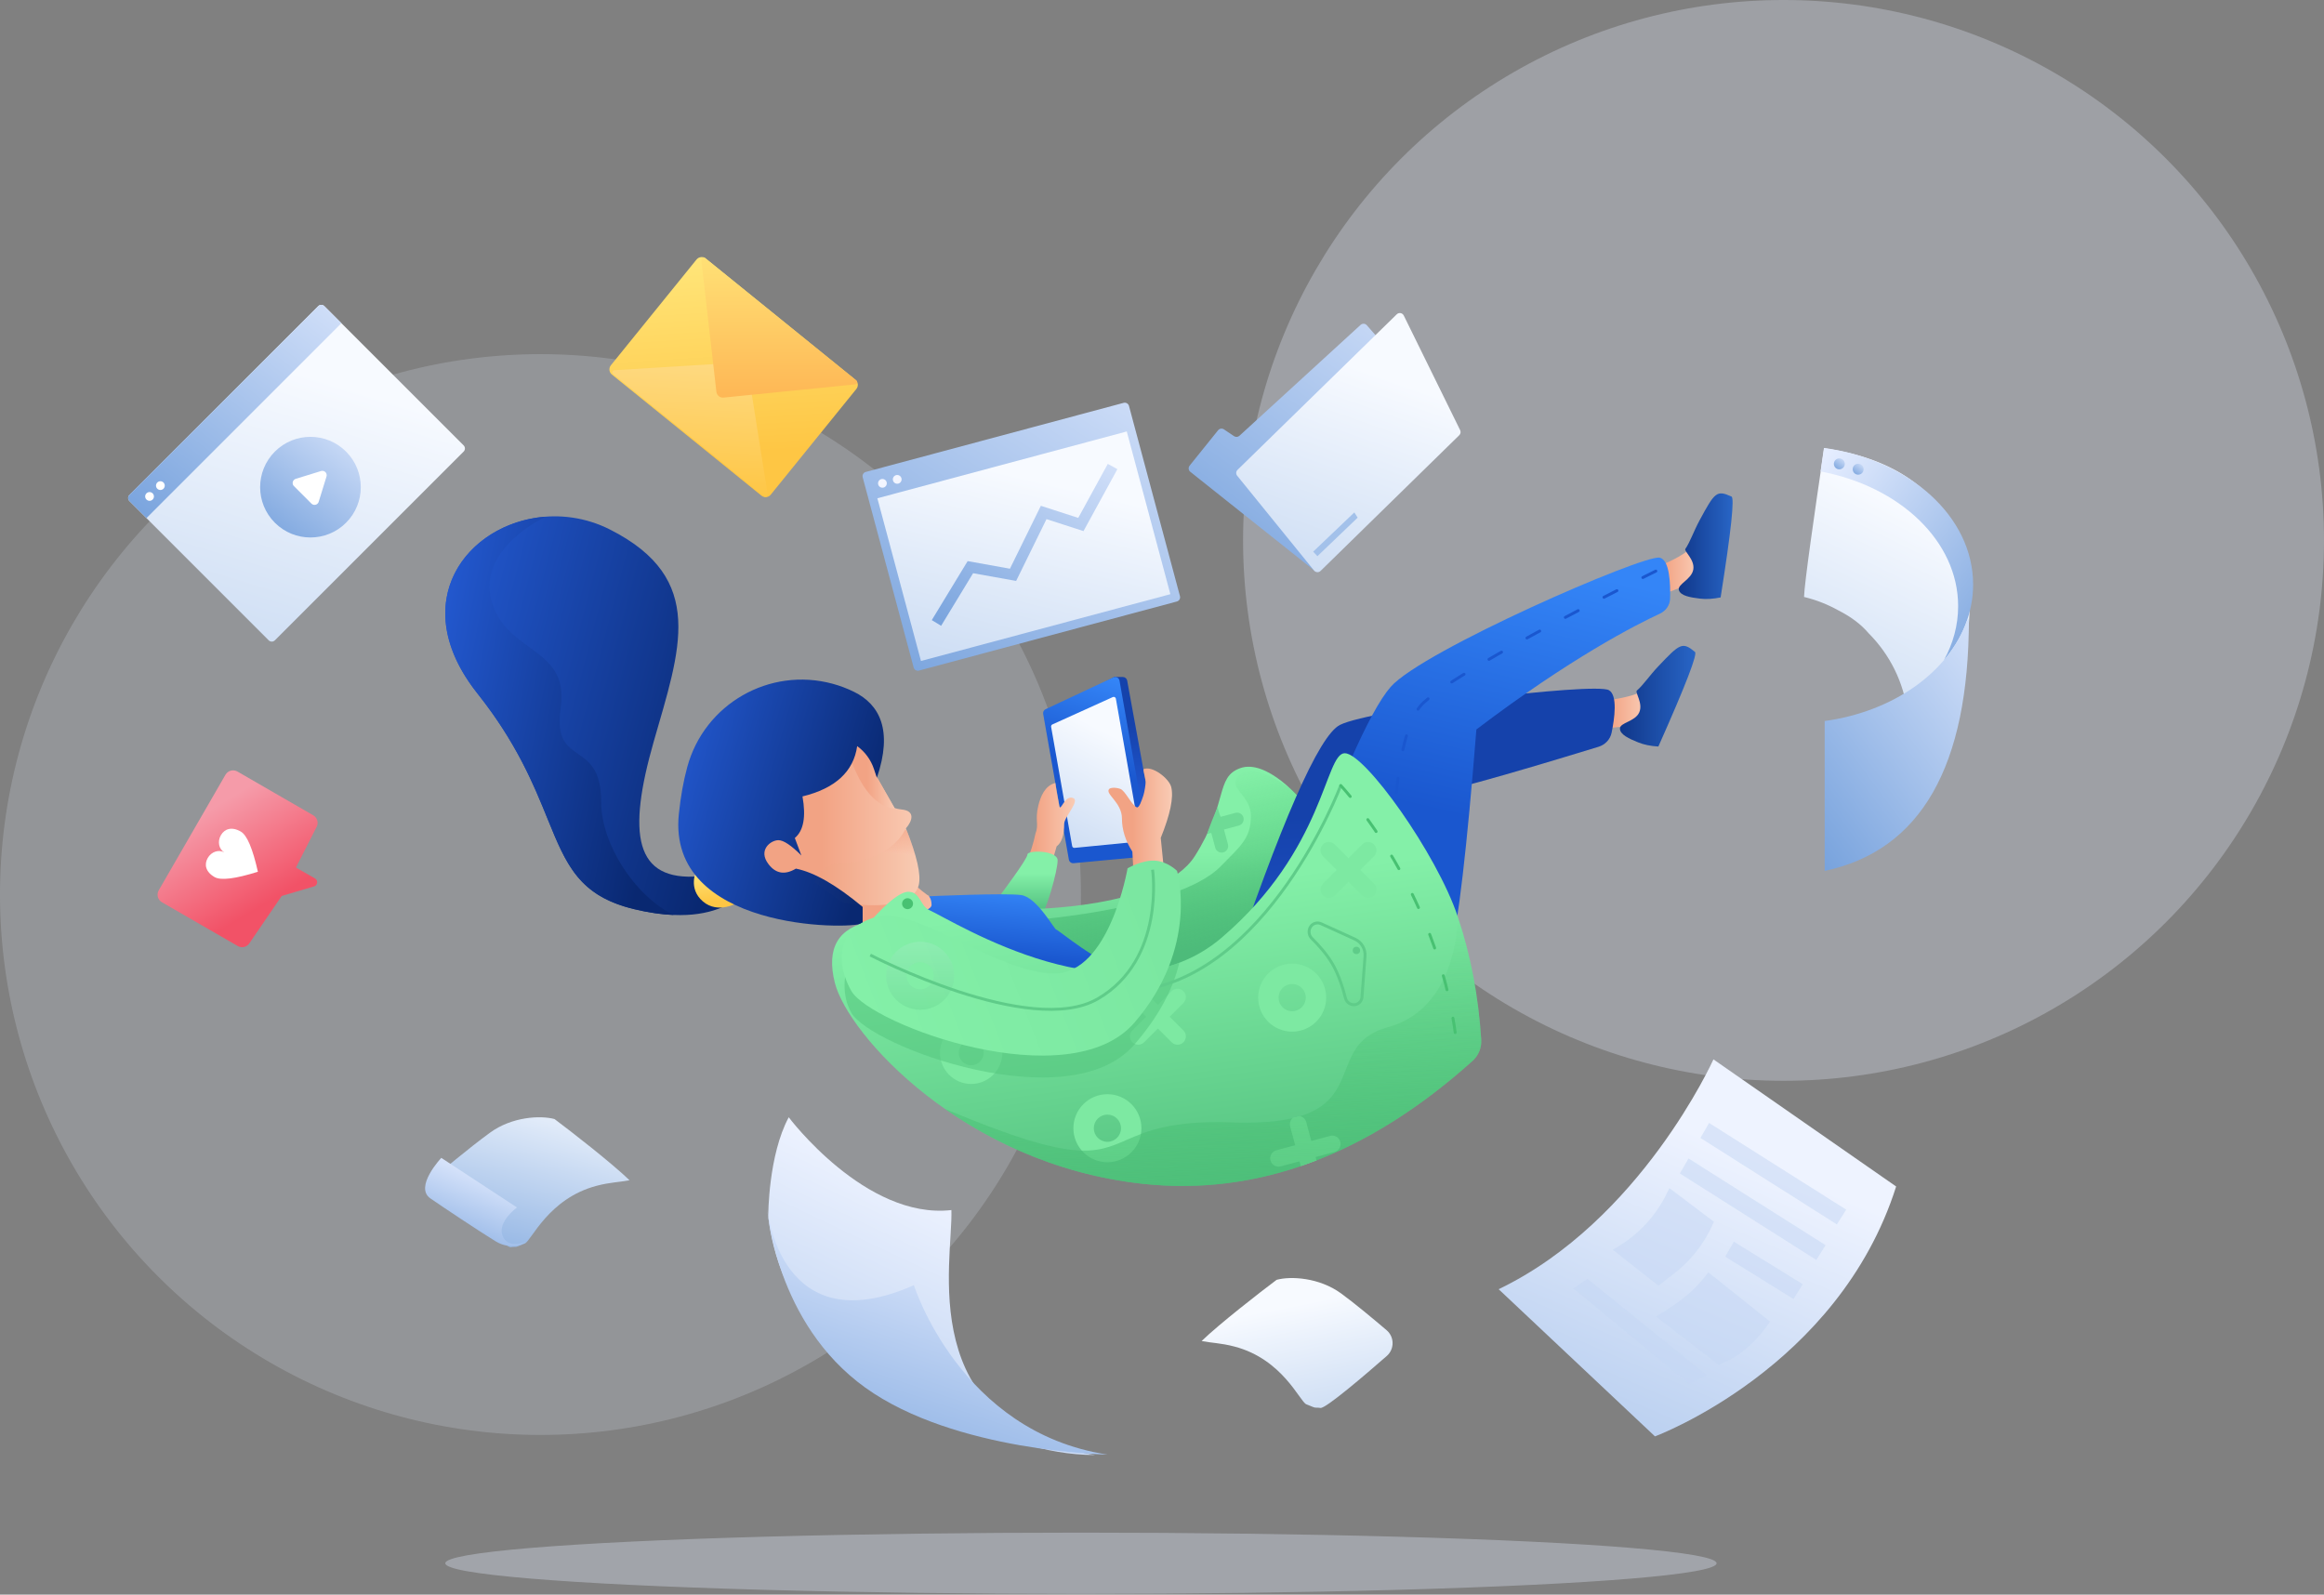
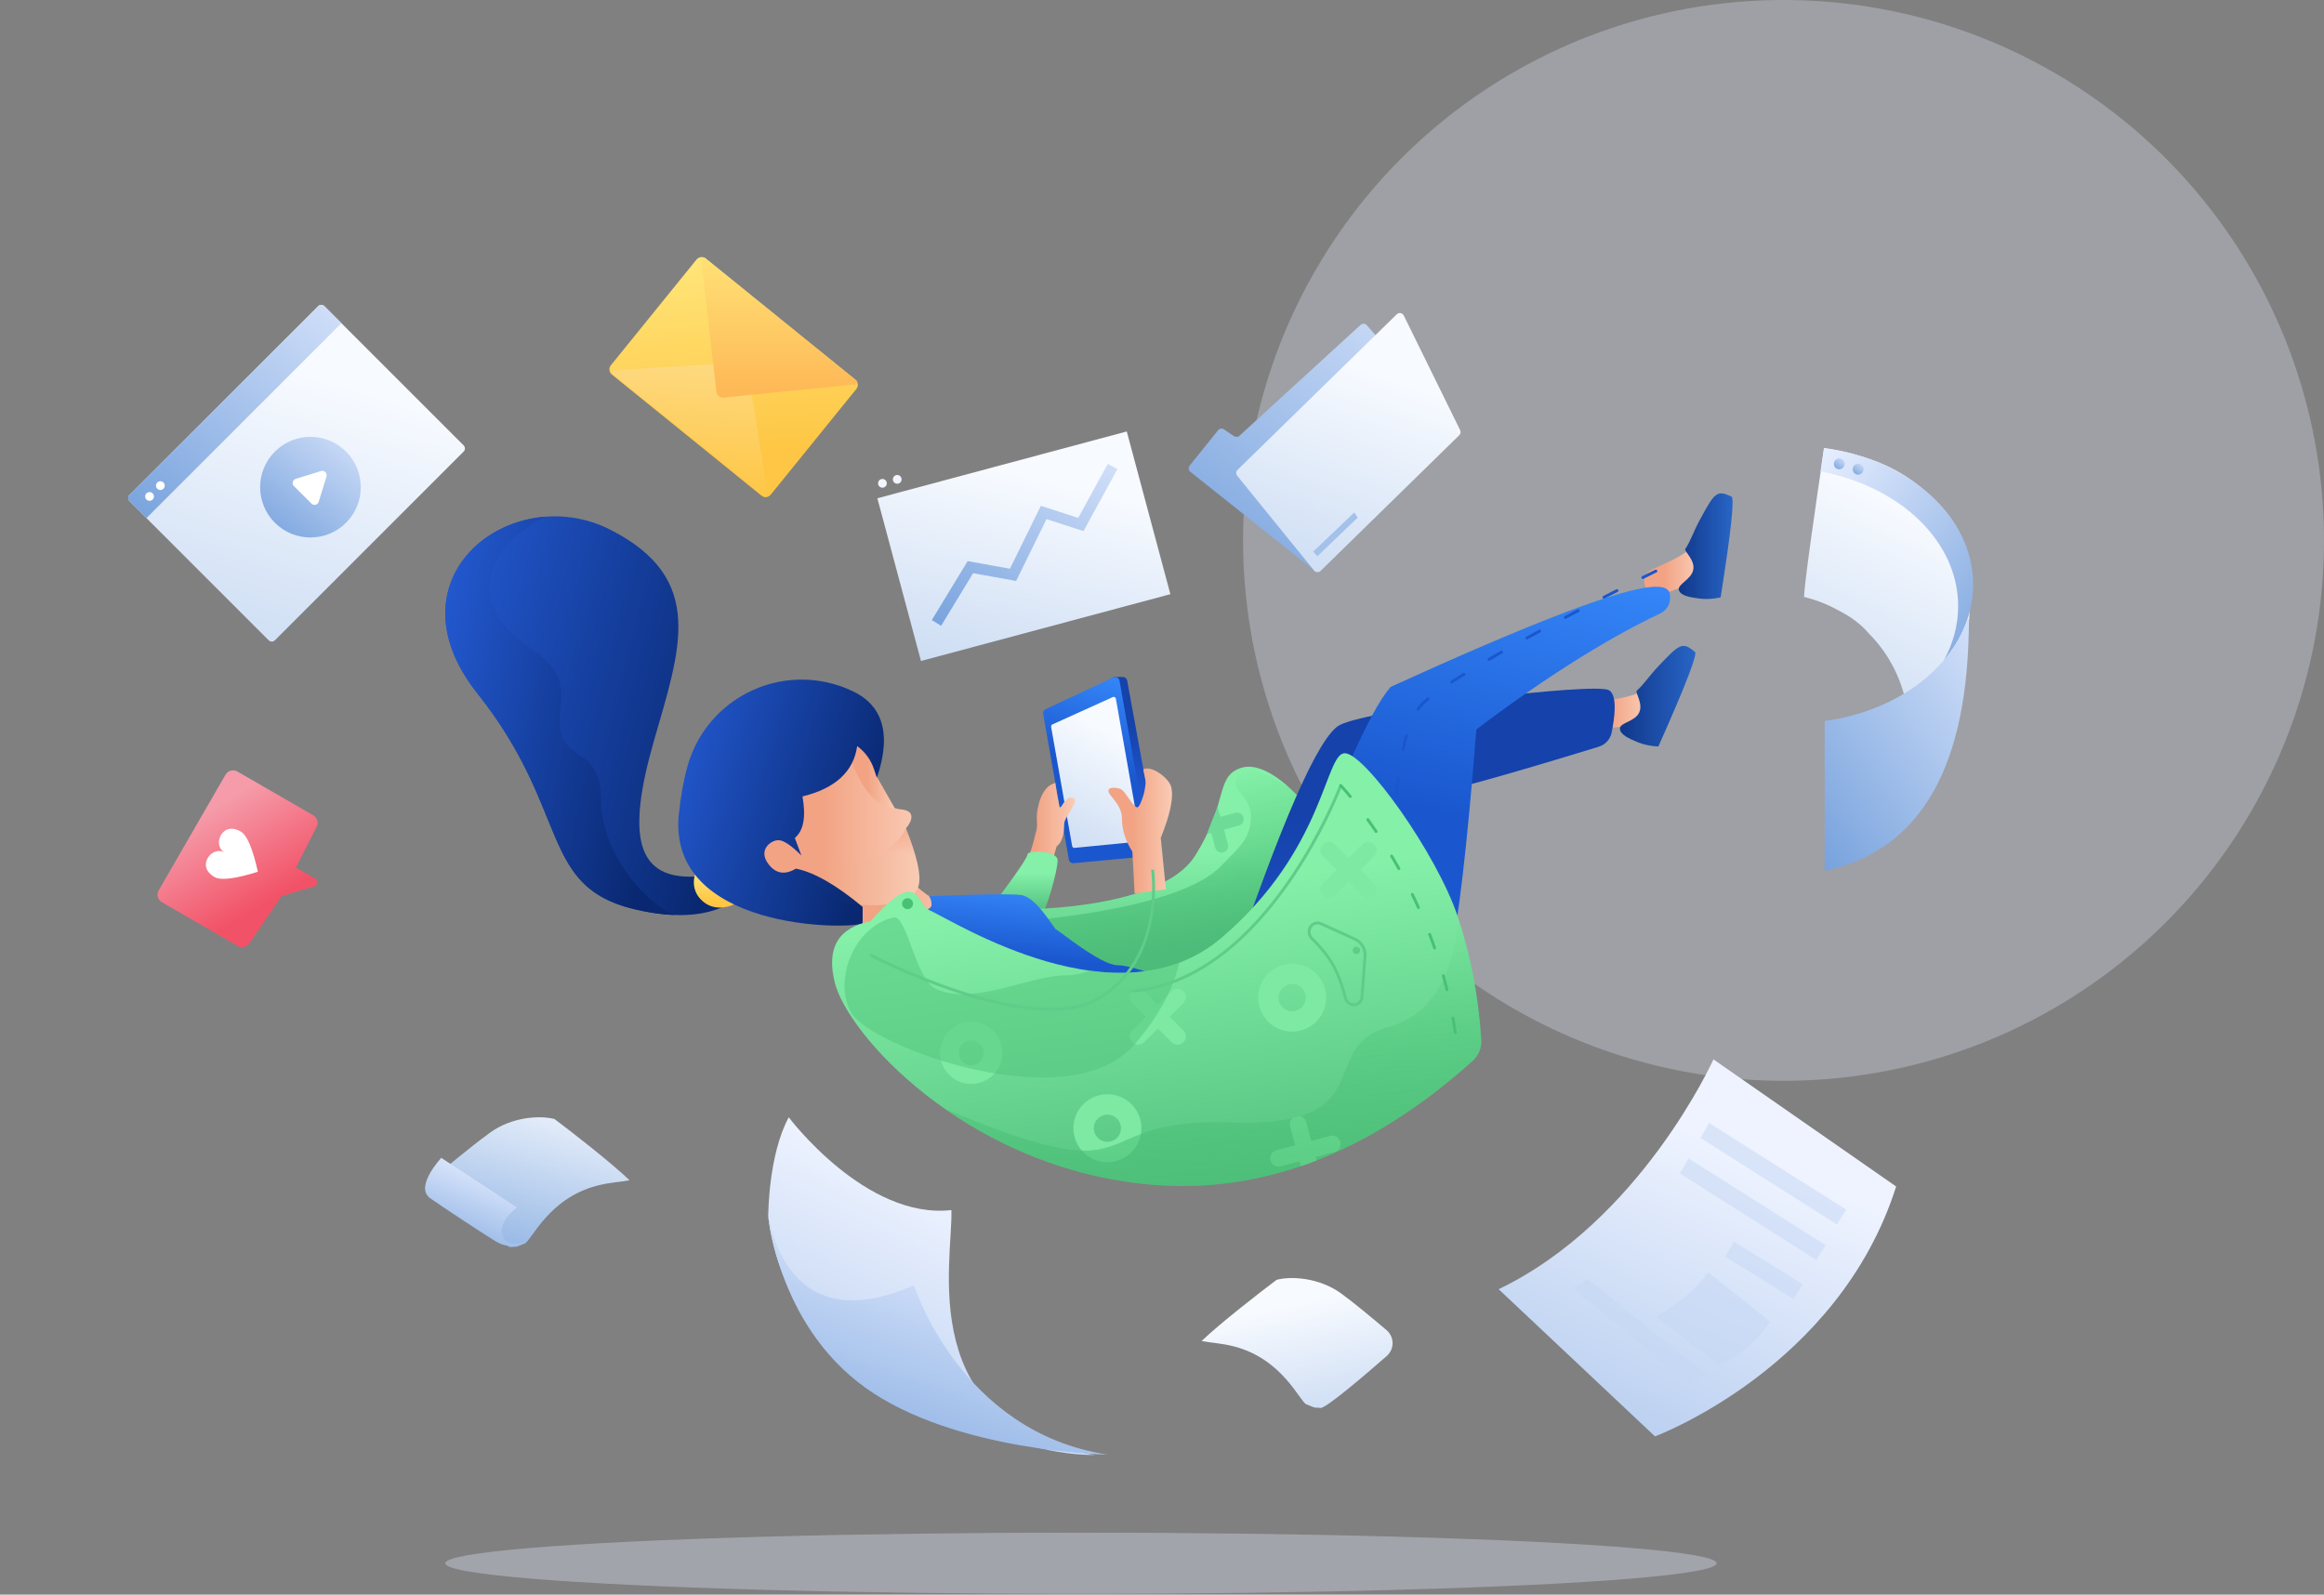
<svg xmlns="http://www.w3.org/2000/svg" width="800" height="549" viewBox="0 0 800 549" fill="none">
  <rect x="0" y="0" width="800" height="549" fill="#808080" stroke="none" />
  <circle opacity="0.3" cx="613.953" cy="186.047" r="186.047" fill="#E2EBFC" />
-   <circle opacity="0.2" cx="186.047" cy="307.971" r="186.047" fill="#E2EBFC" />
  <ellipse opacity="0.34" cx="372.094" cy="538.196" rx="218.812" ry="10.545" fill="#E2EBFC" />
  <path d="M44.557 170.381L109.536 105.403C110.124 104.814 111.078 104.814 111.666 105.403L159.601 153.338C160.19 153.926 160.19 154.88 159.601 155.468L94.623 220.447C94.034 221.035 93.081 221.035 92.492 220.447L44.557 172.512C43.969 171.923 43.969 170.969 44.557 170.381Z" fill="url(#paint0_linear_1553_17228)" />
  <path d="M119.123 179.968C112.357 186.734 101.388 186.734 94.623 179.968C87.857 173.203 87.857 162.234 94.623 155.468C101.388 148.703 112.357 148.703 119.123 155.468C125.888 162.234 125.888 173.203 119.123 179.968Z" fill="url(#paint1_linear_1553_17228)" />
  <path d="M101.805 164.851L110.509 162.167C111.304 161.921 112.147 162.367 112.392 163.162C112.482 163.452 112.482 163.761 112.392 164.05L109.708 172.754C109.463 173.549 108.62 173.995 107.825 173.75C107.59 173.677 107.377 173.549 107.203 173.375L101.184 167.356C100.595 166.767 100.595 165.814 101.184 165.225C101.357 165.052 101.57 164.923 101.805 164.851Z" fill="white" />
  <path d="M44.557 170.381L109.536 105.403C110.124 104.814 111.078 104.814 111.666 105.403L117.525 111.261L50.416 178.37L44.557 172.512C43.969 171.923 43.969 170.969 44.557 170.381Z" fill="url(#paint2_linear_1553_17228)" />
  <path d="M52.546 171.979C51.958 172.567 51.004 172.567 50.416 171.979C49.828 171.391 49.828 170.437 50.416 169.849C51.004 169.26 51.958 169.26 52.546 169.849C53.135 170.437 53.135 171.391 52.546 171.979Z" fill="white" />
  <path d="M56.274 168.251C55.686 168.839 54.732 168.839 54.144 168.251C53.555 167.662 53.555 166.709 54.144 166.12C54.732 165.532 55.686 165.532 56.274 166.12C56.862 166.709 56.862 167.662 56.274 168.251Z" fill="white" />
  <path d="M77.618 266.723C78.45 265.282 80.292 264.788 81.733 265.62L107.826 280.685C109.267 281.516 109.761 283.359 108.929 284.8L101.868 298.67L108.424 302.424C108.782 302.631 109.039 302.975 109.135 303.377C109.329 304.186 108.831 304.999 108.022 305.193L96.972 308.462L85.955 324.591C85.123 326.032 83.281 326.526 81.84 325.694L55.747 310.63C54.306 309.798 53.812 307.955 54.644 306.514L77.618 266.723Z" fill="url(#paint3_linear_1553_17228)" />
  <path d="M77.233 293.463C75.321 292.359 74.782 289.712 76.03 287.55C77.278 285.388 79.722 284.463 82.906 286.301C85.029 287.527 86.985 292.135 88.774 300.126C80.96 302.572 75.991 303.183 73.868 301.957C70.683 300.118 70.263 297.539 71.511 295.378C72.759 293.216 75.321 292.359 77.233 293.463Z" fill="white" />
  <path d="M150.938 404.09C150.938 404.09 161.193 395.392 168.715 389.927C176.238 384.462 186.004 383.935 190.885 385.262C196.386 389.37 210.769 400.56 216.7 406.333C213.202 407.011 210.097 407.011 205.459 408.218C188.789 412.557 182.901 427.184 180.675 428.108C176.522 429.831 178.279 429.038 175.772 429.368C173.264 429.697 150.938 404.09 150.938 404.09Z" fill="url(#paint4_linear_1553_17228)" />
  <path d="M151.911 398.629C151.911 398.629 142.468 408.633 148.151 412.581C152.228 415.414 164.814 423.794 170.614 427.355C176.236 430.808 180.99 427.594 180.99 427.594C180.99 427.594 174.788 430.18 172.981 425.404C171.175 420.629 177.96 415.695 177.96 415.695L151.911 398.629Z" fill="url(#paint5_linear_1553_17228)" />
  <path d="M477.358 466.849C480.072 464.476 480.046 460.275 477.3 457.939C472.749 454.067 466.146 448.561 461.626 445.278C454.103 439.813 444.337 439.286 439.456 440.613C433.955 444.721 419.572 455.911 413.641 461.684C417.139 462.362 420.245 462.362 424.882 463.569C441.552 467.908 447.44 482.534 449.666 483.458C453.819 485.182 452.062 484.389 454.569 484.719C456.361 484.954 469.817 473.443 477.358 466.849Z" fill="url(#paint6_linear_1553_17228)" />
  <path d="M652.719 408.477L589.824 364.717C589.824 364.717 564.803 420.356 515.883 443.842L569.7 494.509C569.7 494.509 632.86 471.083 652.719 408.477Z" fill="url(#paint7_linear_1553_17228)" />
  <g opacity="0.517">
    <path d="M546.466 440.276L541.561 443.578L581.564 476.63L587.551 473.428L546.466 440.276Z" fill="#C5D7F3" style="mix-blend-mode:multiply" />
  </g>
  <g opacity="0.517">
    <path d="M588.325 386.602L635.519 416.448L632.319 421.539L585.339 391.765L588.325 386.602Z" fill="#C5D7F3" style="mix-blend-mode:multiply" />
  </g>
  <g opacity="0.517">
    <path d="M581.245 398.833L628.439 428.679L625.239 433.77L578.26 403.995L581.245 398.833Z" fill="#C5D7F3" style="mix-blend-mode:multiply" />
  </g>
  <g opacity="0.517">
    <path d="M596.852 427.477L620.57 442.124L617.371 447.215L593.866 432.64L596.852 427.477Z" fill="#C5D7F3" style="mix-blend-mode:multiply" />
  </g>
  <g opacity="0.517">
-     <path d="M574.658 409.026L589.987 420.611C589.584 421.59 589.058 422.703 588.41 423.951C585.449 429.656 581.271 434.633 576.175 438.527C574.1 440.112 572.355 441.494 570.94 442.671L555.17 430.278C555.938 429.819 556.791 429.297 557.729 428.71C564.3 424.595 569.659 418.79 573.25 411.895C573.79 410.859 574.259 409.903 574.658 409.026Z" fill="#C5D7F3" style="mix-blend-mode:multiply" />
-   </g>
+     </g>
  <g opacity="0.517">
    <path d="M588.072 438.039L609.313 454.98C606.867 458.65 604.134 461.751 601.113 464.284C598.092 466.817 594.91 468.676 591.564 469.862L570.017 453.247C574.558 450.55 578.143 448.083 580.771 445.846C583.399 443.61 585.833 441.007 588.072 438.039Z" fill="#C5D7F3" style="mix-blend-mode:multiply" />
  </g>
  <path d="M264.459 418.433C264.459 418.433 264.459 397.719 271.511 384.651C271.511 384.651 297.978 419.939 327.502 416.598C328.108 434.214 314.42 490.725 377.025 500.938C358.663 500.938 344.102 493.823 344.102 493.823C344.102 493.823 297.621 474.097 281.793 457.94C265.965 441.783 264.459 418.433 264.459 418.433Z" fill="url(#paint8_linear_1553_17228)" />
  <path d="M264.188 416.627C264.188 416.627 268.602 462.873 314.593 442.457C314.593 442.457 330.492 493.084 381.239 500.78C381.239 500.78 328.729 499.921 297.848 477.72C266.967 455.519 264.188 416.627 264.188 416.627Z" fill="url(#paint9_linear_1553_17228)" />
  <path d="M656.671 245.596C655.382 234.891 650.5 225.291 643.266 218.038C640.73 215.042 637.314 212.417 632.946 210.205C629.248 208.128 625.241 206.537 621.011 205.517C621.155 200.703 624.478 177.582 627.924 154.307C691.043 163.219 678.532 222.608 673.797 231.675C671.673 235.741 665.965 240.382 656.671 245.596Z" fill="url(#paint10_linear_1553_17228)" />
  <path fill-rule="evenodd" clip-rule="evenodd" d="M627.864 154.22C657.041 158.144 679.216 177.703 679.216 201.242C679.216 210.846 675.525 219.787 669.172 227.275C672.319 221.562 674.059 215.28 674.059 208.687C674.059 186.234 653.882 167.402 626.698 162.307L627.864 154.22Z" fill="url(#paint11_linear_1553_17228)" />
  <circle cx="633.164" cy="159.699" r="1.883" fill="url(#paint12_linear_1553_17228)" />
  <circle cx="639.643" cy="161.541" r="1.883" fill="url(#paint13_linear_1553_17228)" />
  <path d="M628.118 248.229C651.767 244.97 670.774 231.433 677.025 213.851C677.495 213.304 677.748 213.007 677.759 213.016C677.759 263.864 661.212 292.804 628.118 299.835V248.229H628.118Z" fill="url(#paint14_linear_1553_17228)" />
  <path d="M242.949 89.01L294.461 130.723C295.431 131.509 295.581 132.932 294.795 133.902L265.308 170.315C264.523 171.285 263.1 171.434 262.13 170.649L210.618 128.935C209.648 128.15 209.499 126.727 210.284 125.757L239.771 89.344C240.556 88.374 241.979 88.224 242.949 89.01Z" fill="url(#paint15_linear_1553_17228)" />
  <path d="M211.045 128.789C210.881 128.656 210.78 128.46 210.767 128.25C210.742 127.834 211.058 127.477 211.473 127.452L254.984 124.799C256.145 124.728 257.171 125.551 257.353 126.701L264.256 170.189C264.29 170.4 264.232 170.615 264.098 170.781C263.836 171.104 263.361 171.154 263.038 170.892L211.045 128.789Z" fill="url(#paint16_linear_1553_17228)" />
  <path d="M242.625 88.747L294.795 130.994C295.118 131.255 295.168 131.73 294.906 132.053C294.779 132.209 294.596 132.308 294.396 132.328L249.08 136.88C247.851 137.004 246.75 136.116 246.609 134.889L241.402 89.418C241.355 89.005 241.652 88.632 242.065 88.584C242.266 88.561 242.467 88.62 242.625 88.747Z" fill="url(#paint17_linear_1553_17228)" />
  <path d="M409.743 162.434C409.741 162.432 409.739 162.43 409.737 162.429C409.088 161.907 408.986 160.959 409.507 160.311L419.306 148.13C419.796 147.521 420.67 147.388 421.319 147.823L424.805 150.161C425.382 150.548 426.149 150.491 426.661 150.021L468.355 111.853C468.363 111.846 468.37 111.839 468.378 111.832C469.004 111.283 469.956 111.345 470.504 111.971L501.818 147.664C502.343 148.263 502.311 149.168 501.745 149.728L454.575 196.419C454.033 196.956 453.175 197.003 452.577 196.527L409.743 162.434Z" fill="url(#paint18_linear_1553_17228)" />
  <path d="M452.357 196.428L425.882 163.784C425.391 163.18 425.442 162.301 425.999 161.757L480.816 108.204C481.411 107.622 482.365 107.633 482.947 108.228C483.058 108.342 483.15 108.473 483.221 108.616L502.631 148.087C502.918 148.671 502.798 149.374 502.332 149.829L454.581 196.556C453.986 197.138 453.032 197.127 452.45 196.533C452.417 196.499 452.386 196.464 452.357 196.428Z" fill="url(#paint19_linear_1553_17228)" />
  <path d="M453.5 191.48L452.038 189.925L466.204 176.419L467.352 178.216L453.5 191.48Z" fill="#A3C1EA" />
  <path d="M362.876 244.126L383.555 233.074L386.533 233.074C387.26 233.074 387.884 233.595 388.015 234.31L398.721 292.989C398.871 293.807 398.328 294.592 397.51 294.741C397.44 294.754 397.37 294.762 397.299 294.765L372.503 295.751C371.752 295.781 371.095 295.254 370.961 294.515L362.104 245.723C361.987 245.08 362.299 244.434 362.876 244.126Z" fill="url(#paint20_linear_1553_17228)" />
  <path d="M359.939 244.153L383.252 233.221C384.005 232.868 384.902 233.192 385.255 233.946C385.312 234.066 385.352 234.193 385.375 234.324L395.736 293.087C395.881 293.906 395.334 294.688 394.514 294.832C394.474 294.839 394.434 294.845 394.394 294.848L369.565 297.18C368.784 297.253 368.077 296.714 367.941 295.942L359.095 245.779C358.977 245.109 359.323 244.442 359.939 244.153Z" fill="url(#paint21_linear_1553_17228)" />
  <path d="M362.262 249.408L383.068 239.984C383.447 239.813 383.893 239.981 384.065 240.36C384.091 240.417 384.11 240.477 384.121 240.539L392.64 288.858C392.713 289.267 392.439 289.658 392.029 289.73C392.01 289.733 391.991 289.736 391.972 289.738L369.886 291.906C369.495 291.944 369.139 291.675 369.071 291.287L361.831 250.225C361.771 249.886 361.948 249.55 362.262 249.408Z" fill="url(#paint22_linear_1553_17228)" />
  <path d="M358.564 309.293L347.796 307.888C352.265 300.265 355.134 293.348 356.405 287.138C357.762 283.468 356.13 282.632 357.44 277.298C358.172 274.315 359.651 270.467 363.283 269.554C363.728 272.795 364.157 274.666 364.607 277.298C365.057 279.93 366.237 273.895 369.198 274.666C372.16 275.436 366.327 281.181 366.327 283.62C366.327 287.513 365.461 290.1 363.728 291.379L358.564 309.293Z" fill="url(#paint23_linear_1553_17228)" />
  <path d="M344.199 308.328C344.199 308.328 353.675 295.779 353.675 294.187C353.675 292.596 364.072 292.702 364.072 296.226C364.072 299.75 360.101 314.091 358.205 315.303C356.308 316.514 342.995 316.475 342.995 316.475L344.199 308.328Z" fill="url(#paint24_linear_1553_17228)" />
  <path d="M353.452 313.003C353.452 313.003 399.754 312.966 411.319 294.708C422.885 276.45 418.232 267.523 426.98 264.439C435.727 261.355 447.925 274.192 451.625 280.501C455.325 286.809 469.24 354.649 469.24 354.649L362.255 340.969L353.452 313.003Z" fill="url(#paint25_linear_1553_17228)" />
  <path d="M421.336 285.588L422.703 290.688C423.026 291.896 422.31 293.136 421.102 293.46C419.895 293.783 418.654 293.067 418.331 291.86L416.964 286.76C416.964 286.76 416.111 286.898 415.681 287.103C415.107 287.378 419.238 277.447 419.238 277.758C419.238 279.084 420.165 281.217 420.165 281.217L425.265 279.85C426.472 279.527 427.713 280.243 428.036 281.45C428.36 282.657 427.643 283.898 426.436 284.222L421.336 285.588Z" fill="#6EDB96" />
  <path d="M349.163 317.305C349.163 317.305 404.859 313.956 420.178 298.274C427.023 291.267 430.577 288.652 430.611 280.957C430.645 273.263 421.456 271.003 427.023 266.604C435.49 259.912 460.185 284.705 462.578 288.784C466.278 295.093 469.24 377.246 469.24 377.246L362.255 363.565L349.163 317.305Z" fill="url(#paint26_linear_1553_17228)" />
  <path fill-rule="evenodd" clip-rule="evenodd" d="M321.712 309.626C321.712 309.626 314.017 305.946 308.998 296.578C308.998 296.578 287.37 283.408 286.032 302.812C288.594 312.633 311.863 333.034 311.863 333.034L313.525 334.071L330.745 317.99L321.712 309.626Z" fill="url(#paint27_linear_1553_17228)" />
  <path fill-rule="evenodd" clip-rule="evenodd" d="M301.974 267.75C300.759 262.49 298.409 258.771 294.923 256.592C293.647 260.296 290.924 263.269 286.754 265.51C282.583 267.752 276.312 269.2 267.939 269.854C272.048 276.577 272.137 282.498 268.205 287.619C264.874 287.036 259.101 289.721 263.973 296.98C267.221 301.819 270.583 302.534 274.058 299.126L290.166 310.75C306.74 313.316 314.957 310.14 316.263 304.725C317.12 301.176 315.645 294.665 311.84 285.192C314.118 282.6 315.088 279.191 310.511 278.709C309.629 278.616 308.769 278.443 307.941 278.211L301.974 267.75Z" fill="url(#paint28_linear_1553_17228)" />
  <path fill-rule="evenodd" clip-rule="evenodd" d="M294.694 265.904C300.719 279.086 308.252 278.333 308.252 278.333C308.252 278.333 308.255 278.321 308.262 278.298C308.154 278.27 308.047 278.241 307.94 278.211L301.973 267.75C300.759 262.49 298.409 258.771 294.923 256.593C294.383 258.16 293.584 259.596 292.526 260.901C293.119 262.363 293.833 264.022 294.694 265.904Z" fill="url(#paint29_linear_1553_17228)" />
  <path fill-rule="evenodd" clip-rule="evenodd" d="M240.838 301.683C218.241 303.566 215.982 286.995 225.02 255.359C234.059 223.724 243.474 199.244 209.956 182.296C176.437 165.349 132.374 198.491 164.386 238.788C196.398 279.086 185.476 305.072 218.241 312.981C251.007 320.89 258.916 303.566 258.916 303.566C258.916 303.566 247.909 308.699 240.838 301.683Z" fill="url(#paint30_linear_1553_17228)" />
  <path fill-rule="evenodd" clip-rule="evenodd" d="M239.709 299.8C239.709 299.8 236.696 305.825 241.968 310.345C247.241 314.864 254.02 310.721 254.02 310.721L239.709 299.8Z" fill="url(#paint31_linear_1553_17228)" />
  <path fill-rule="evenodd" clip-rule="evenodd" d="M295.07 256.866C293.815 265.653 287.538 271.428 276.24 274.19C277.495 281.22 276.616 285.991 273.603 288.501L275.863 294.527C272.348 291.012 269.712 289.255 267.954 289.255C265.318 289.255 260.799 292.644 264.565 297.54C267.075 300.804 270.214 301.306 273.98 299.046C280.257 300.302 287.915 304.696 296.953 312.228V317.877C292.057 320.137 229.54 320.235 233.682 280.216C234.293 274.314 235.254 268.944 236.566 264.105L236.566 264.105C242.459 242.358 264.865 229.506 286.612 235.399C289.172 236.093 291.658 237.034 294.034 238.21C302.708 242.502 307.475 251.298 301.849 267.788L300.833 264.738C299.779 261.578 297.765 258.825 295.07 256.866Z" fill="url(#paint32_linear_1553_17228)" />
  <path fill-rule="evenodd" clip-rule="evenodd" d="M169.282 207.153C164.009 189.075 187.359 178.154 187.359 178.154V177.915C160.804 180.186 139.374 207.303 164.386 238.788C177.864 255.755 183.731 270.184 188.453 281.796C194.945 297.763 199.271 308.402 218.242 312.981C223.378 314.221 227.904 314.841 231.884 315.004C218.275 308.264 206.943 290.437 206.943 276.073C206.943 265.081 202.796 262.199 198.969 259.54C195.06 256.825 191.486 254.341 193.009 243.684C194.699 231.852 188.684 227.488 182.147 222.744C177.032 219.033 171.596 215.088 169.282 207.153Z" fill="url(#paint33_linear_1553_17228)" />
  <path fill-rule="evenodd" clip-rule="evenodd" d="M312.303 286.361C311.896 285.827 311.641 285.488 311.641 285.488C311.641 285.488 307.122 296.41 289.798 297.163C284.88 297.377 281.995 300.019 280.386 303.693L290.166 310.75C306.74 313.316 314.957 310.141 316.263 304.725C317.084 301.324 315.764 295.202 312.303 286.361Z" fill="url(#paint34_linear_1553_17228)" />
  <path d="M313.01 314.914C313.01 314.914 320.683 313.732 320.683 311.56C320.683 309.387 319.759 308.564 319.759 308.564C319.759 308.564 346.16 307.357 351.576 308.158C356.991 308.959 362.965 320.031 363.583 320.031C364.2 320.031 378.838 332.309 384.732 332.309C390.627 332.309 405.838 338.846 405.838 338.846L390.676 353.089L328.26 344.835L313.01 314.914Z" fill="url(#paint35_linear_1553_17228)" />
  <path d="M548.569 250.638C547.65 250.017 543.937 242.733 550.988 241.547C558.038 240.362 559.692 240.057 562.409 239.189C564.221 238.61 565.54 237.661 566.366 236.341L565.423 245.961L560.007 249.979C552.994 250.832 549.181 251.052 548.569 250.638Z" fill="url(#paint36_linear_1553_17228)" />
  <path d="M557.639 250.829C557.632 248.743 562.86 248.454 564.279 245.267C565.698 242.08 562.717 238.376 563.469 237.735C565.668 235.861 567.761 232.652 570.795 229.446C578.258 221.557 579.135 220.862 583.428 224.404C584.517 224.889 580.33 235.759 570.866 257.015C568.206 256.861 565.873 256.378 563.867 255.565C560.858 254.346 557.646 252.916 557.639 250.829Z" fill="url(#paint37_linear_1553_17228)" />
  <path d="M461.262 249.567C472.132 244.105 548.809 234.839 553.825 237.605C556.92 239.311 555.775 247.411 554.767 252.27C554.283 254.601 552.526 256.407 550.251 257.105C537.536 261.009 495.757 273.705 494.21 272.482C492.385 271.039 465.109 351.765 456.231 365.642C447.352 379.52 436.313 400.133 417.749 373.916C405.373 356.438 406.837 344.731 422.14 338.795C440.975 282.951 454.016 253.208 461.262 249.567Z" fill="url(#paint38_linear_1553_17228)" />
  <path d="M569.11 205.289C568.062 204.927 562.59 198.852 569.093 195.882C575.597 192.912 577.116 192.189 579.516 190.648C581.116 189.62 582.144 188.362 582.6 186.873L584.18 196.409L579.988 201.692C573.434 204.331 569.808 205.53 569.11 205.289Z" fill="url(#paint39_linear_1553_17228)" />
-   <path d="M478.719 236.473C489.645 223.997 565.648 190.909 571.273 191.989C574.799 192.666 575.059 201.151 574.898 206.167C574.826 208.415 573.386 210.346 571.345 211.291C563.204 215.06 540.602 226.545 508.222 251.138C504.974 292.065 501.965 317.843 499.194 328.471C495.039 344.413 480.047 387.75 454.29 368.553C437.119 355.754 433.852 337.749 444.488 314.537C460.024 270.812 471.434 244.791 478.719 236.473Z" fill="url(#paint40_linear_1553_17228)" />
+   <path d="M478.719 236.473C574.799 192.666 575.059 201.151 574.898 206.167C574.826 208.415 573.386 210.346 571.345 211.291C563.204 215.06 540.602 226.545 508.222 251.138C504.974 292.065 501.965 317.843 499.194 328.471C495.039 344.413 480.047 387.75 454.29 368.553C437.119 355.754 433.852 337.749 444.488 314.537C460.024 270.812 471.434 244.791 478.719 236.473Z" fill="url(#paint40_linear_1553_17228)" />
  <path d="M569.998 196.608C569.998 196.608 504.844 228.62 490.156 241.801C475.468 254.983 479.987 328.046 479.987 328.046" stroke="#1A57CF" stroke-linecap="round" stroke-linejoin="round" stroke-dasharray="5 10" />
  <path d="M577.92 203.126C577.373 201.113 582.349 199.481 582.895 196.035C583.44 192.589 579.602 189.784 580.162 188.97C581.802 186.591 582.993 182.949 585.093 179.067C590.26 169.515 590.927 168.617 595.991 170.927C597.169 171.114 595.938 182.697 592.298 205.678C589.689 206.218 587.31 206.355 585.162 206.089C581.94 205.69 578.467 205.14 577.92 203.126Z" fill="url(#paint41_linear_1553_17228)" />
  <path d="M299.613 317.177C305.643 310.406 310.011 307.021 312.717 307.021C316.776 307.021 316.776 311.897 319.799 313.274C328.782 317.365 384.986 353.213 420.572 322.787C456.157 292.36 456.021 259.316 462.92 259.316C469.819 259.316 494.541 293.822 501.831 315.617C506.263 328.868 508.95 342.98 509.892 357.953C510.066 360.714 508.966 363.402 506.907 365.249C470.608 397.813 432.635 411.901 392.99 407.511C331.767 400.732 291.855 356.154 287.376 338.341C284.39 326.466 288.469 319.411 299.613 317.177Z" fill="url(#paint42_linear_1553_17228)" />
  <path fill-rule="evenodd" clip-rule="evenodd" d="M472.982 304.245L468.247 299.51L472.982 294.775C474.103 293.654 474.103 291.837 472.982 290.717C471.861 289.596 470.044 289.596 468.923 290.717L464.188 295.452L459.453 290.717C458.332 289.596 456.515 289.596 455.394 290.717C454.274 291.837 454.274 293.654 455.394 294.775L460.13 299.51L455.394 304.245C454.274 305.366 454.274 307.183 455.394 308.304C456.515 309.425 458.332 309.425 459.453 308.304L464.188 303.569L468.923 308.304C470.044 309.425 471.861 309.425 472.982 308.304C474.103 307.183 474.103 305.366 472.982 304.245ZM402.644 350.029L407.379 354.764C408.5 355.885 408.5 357.702 407.379 358.823C406.258 359.943 404.441 359.943 403.32 358.823L398.585 354.088L393.85 358.823C392.73 359.943 390.912 359.943 389.792 358.823C388.671 357.702 388.671 355.885 389.792 354.764L394.527 350.029L389.792 345.294C388.671 344.173 388.671 342.356 389.792 341.235C390.912 340.115 392.73 340.115 393.85 341.235L398.585 345.97L403.32 341.235C404.441 340.115 406.258 340.115 407.379 341.235C408.5 342.356 408.5 344.173 407.379 345.294L402.644 350.029ZM334.306 373.179C328.387 373.179 323.588 368.381 323.588 362.461C323.588 356.542 328.387 351.743 334.306 351.743C340.226 351.743 345.024 356.542 345.024 362.461C345.024 368.381 340.226 373.179 334.306 373.179ZM453.185 399.485C451.385 400.185 449.58 400.843 447.772 401.459L447.333 399.821L440.865 401.555C439.334 401.965 437.761 401.056 437.35 399.525C436.94 397.994 437.849 396.421 439.38 396.01L445.848 394.277L444.115 387.809C443.833 386.757 444.173 385.685 444.911 384.984C445.845 384.768 446.727 384.531 447.559 384.276C448.547 384.515 449.377 385.272 449.659 386.324L451.392 392.792L457.86 391.059C459.391 390.648 460.965 391.557 461.375 393.088C461.785 394.619 460.877 396.193 459.346 396.603L452.877 398.336L453.185 399.485ZM338.594 362.461C338.594 364.829 336.674 366.749 334.306 366.749C331.939 366.749 330.019 364.829 330.019 362.461C330.019 360.094 331.939 358.174 334.306 358.174C336.674 358.174 338.594 360.094 338.594 362.461ZM381.206 400.124C374.741 400.124 369.499 394.883 369.499 388.417C369.499 381.951 374.741 376.709 381.206 376.709C387.672 376.709 392.914 381.951 392.914 388.417C392.914 394.883 387.672 400.124 381.206 400.124ZM385.89 388.417C385.89 391.003 383.793 393.1 381.207 393.1C378.62 393.1 376.524 391.003 376.524 388.417C376.524 385.831 378.62 383.734 381.207 383.734C383.793 383.734 385.89 385.831 385.89 388.417ZM444.81 355.166C438.344 355.166 433.102 349.924 433.102 343.458C433.102 336.992 438.344 331.751 444.81 331.751C451.276 331.751 456.517 336.992 456.517 343.458C456.517 349.924 451.276 355.166 444.81 355.166ZM449.493 343.458C449.493 346.044 447.396 348.141 444.81 348.141C442.224 348.141 440.127 346.044 440.127 343.458C440.127 340.872 442.224 338.775 444.81 338.775C447.396 338.775 449.493 340.872 449.493 343.458Z" fill="#7DE9A2" />
  <path opacity="0.5" d="M374.888 334.155C385.278 335.594 395.99 335.206 405.955 331.449C403.749 340.858 398.595 350.248 390.495 359.618C367.987 385.657 299.543 360.255 293.035 348.648C286.527 337.041 294.548 318.561 307.641 315.885C312.205 314.953 315.164 337.295 322.187 340.474C335.312 346.415 354.409 335.794 366.819 335.794C369.821 335.794 372.51 335.248 374.888 334.155Z" fill="#52C47D" />
  <path fill-rule="evenodd" clip-rule="evenodd" d="M501.83 315.614C501.831 315.615 501.831 315.616 501.831 315.617C506.263 328.868 508.951 342.98 509.893 357.953C510.066 360.714 508.967 363.402 506.908 365.249C470.608 397.813 432.636 411.901 392.99 407.511C365.8 404.5 342.813 394.034 325.267 381.768C325.992 382.053 326.723 382.348 327.459 382.655C369.817 400.284 376.958 397.174 387.809 392.449C394.807 389.402 403.348 385.682 423.872 386.421C455.667 387.564 459.538 377.733 463.244 368.317C465.641 362.23 467.969 356.317 477.728 353.655C500.326 347.492 501.757 320.473 501.83 315.614Z" fill="url(#paint43_linear_1553_17228)" />
  <path d="M461.533 270.424C461.533 270.424 436.3 337.461 389.6 341.227" stroke="#5FCC89" />
  <path fill-rule="evenodd" clip-rule="evenodd" d="M452.486 317.956C450.458 318.767 450.002 321.504 451.555 323.04C453.797 325.259 456.618 328.374 458.554 331.646C460.902 335.616 462.385 340.559 463.152 343.622C463.542 345.18 465.104 346.197 466.67 345.836V345.836C467.871 345.559 468.751 344.532 468.842 343.303L469.886 329.206C470.072 326.699 468.675 324.341 466.386 323.301L454.741 318.008C454.028 317.684 453.213 317.665 452.486 317.956V317.956Z" stroke="#5FCC89" />
  <circle cx="466.925" cy="327.206" r="1.268" fill="#5FCC89" />
  <circle cx="312.413" cy="311.114" r="1.883" fill="#48C172" />
  <path d="M461.533 270.424C461.533 270.424 497.312 308.462 501.831 363.447" stroke="#48C172" stroke-linecap="round" stroke-linejoin="round" stroke-dasharray="5 10" />
  <path d="M390.576 307.585L389.796 293.186C387.405 289.462 386.21 285.654 386.21 281.761C386.21 276.165 380.116 273.232 381.872 271.58C382.226 271.247 383.72 270.959 385.611 271.58C387.336 272.145 389.458 277.094 391.302 277.936C392.097 278.299 393.017 275.59 393.589 273.843C394.019 272.53 394.38 269.83 394.38 269.16C394.38 268.489 393.589 265.468 393.589 264.817C396.602 263.445 402.447 267.988 403.179 270.971C404.052 274.527 402.848 280.358 399.567 288.464L401.344 306.181L390.576 307.585Z" fill="url(#paint44_linear_1553_17228)" />
-   <path d="M388.146 298.935C388.146 298.935 381.98 335.137 362.932 335.137C343.884 335.137 315.915 312.75 302.822 315.426C289.729 318.101 286.526 329.509 293.034 341.116C299.542 352.723 367.985 378.124 390.494 352.086C413.003 326.047 405.173 299.807 405.173 299.807C405.173 299.807 401.887 296.522 397.489 296.297C393.092 296.071 388.146 298.935 388.146 298.935Z" fill="url(#paint45_linear_1553_17228)" />
  <g opacity="0.396">
-     <path fill-rule="evenodd" clip-rule="evenodd" d="M305.052 335.926C305.052 342.392 310.293 347.633 316.759 347.633C323.225 347.633 328.467 342.392 328.467 335.926C328.467 329.46 323.225 324.218 316.759 324.218C310.293 324.218 305.052 329.46 305.052 335.926ZM321.442 335.926C321.442 338.512 319.346 340.609 316.759 340.609C314.173 340.609 312.076 338.512 312.076 335.926C312.076 333.339 314.173 331.243 316.759 331.243C319.346 331.243 321.442 333.339 321.442 335.926Z" fill="url(#paint46_linear_1553_17228)" style="mix-blend-mode:overlay" />
-   </g>
+     </g>
  <path d="M299.589 328.799C299.589 328.799 354.574 357.421 377.924 343.863C401.274 330.305 396.755 299.423 396.755 299.423" stroke="#5FCC89" />
-   <path d="M298.031 162.474L386.794 138.69C387.597 138.475 388.423 138.952 388.639 139.756L406.184 205.236C406.399 206.04 405.923 206.866 405.119 207.081L316.356 230.865C315.553 231.08 314.727 230.603 314.511 229.8L296.966 164.319C296.751 163.516 297.228 162.69 298.031 162.474Z" fill="url(#paint47_linear_1553_17228)" />
  <path fill-rule="evenodd" clip-rule="evenodd" d="M387.873 148.539L402.884 204.561L317.032 227.565L302.021 171.543L387.873 148.539Z" fill="url(#paint48_linear_1553_17228)" />
  <path d="M304.151 167.853C303.348 168.068 302.522 167.591 302.306 166.787C302.091 165.984 302.568 165.158 303.372 164.942C304.175 164.727 305.001 165.204 305.217 166.008C305.432 166.811 304.955 167.637 304.151 167.853Z" fill="#F2F5FF" />
  <path d="M309.244 166.488C308.441 166.703 307.615 166.226 307.399 165.423C307.184 164.619 307.661 163.793 308.465 163.578C309.268 163.362 310.094 163.839 310.31 164.643C310.525 165.447 310.048 166.273 309.244 166.488Z" fill="#F2F5FF" />
  <path d="M323.969 215.444L320.751 213.488L333.097 193.178L347.659 195.791L358.297 174.135L371.17 178.3L381.343 159.707L384.647 161.515L372.977 182.843L360.24 178.722L349.788 200L334.974 197.341L323.969 215.444Z" fill="url(#paint49_linear_1553_17228)" />
  <defs>
    <linearGradient id="paint0_linear_1553_17228" x1="-57.198" y1="79.202" x2="-154.359" y2="397.757" gradientUnits="userSpaceOnUse">
      <stop stop-color="#F7FAFF" />
      <stop offset="1" stop-color="#6B9AD9" />
    </linearGradient>
    <linearGradient id="paint1_linear_1553_17228" x1="112.278" y1="128.152" x2="72.287" y2="180.112" gradientUnits="userSpaceOnUse">
      <stop stop-color="#E5EDFF" />
      <stop offset="1" stop-color="#6B9AD9" />
    </linearGradient>
    <linearGradient id="paint2_linear_1553_17228" x1="92.274" y1="57.838" x2="7.545" y2="167.924" gradientUnits="userSpaceOnUse">
      <stop stop-color="#E5EDFF" />
      <stop offset="1" stop-color="#6B9AD9" />
    </linearGradient>
    <linearGradient id="paint3_linear_1553_17228" x1="64.185" y1="283.616" x2="83.484" y2="315.803" gradientUnits="userSpaceOnUse">
      <stop stop-color="#F59BA9" />
      <stop offset="1" stop-color="#F25267" />
    </linearGradient>
    <linearGradient id="paint4_linear_1553_17228" x1="139.647" y1="358.703" x2="116.946" y2="442.054" gradientUnits="userSpaceOnUse">
      <stop stop-color="#F7FAFF" />
      <stop offset="1" stop-color="#6B9AD9" />
    </linearGradient>
    <linearGradient id="paint5_linear_1553_17228" x1="152.993" y1="394.074" x2="136.55" y2="435.087" gradientUnits="userSpaceOnUse">
      <stop stop-color="#E5EDFF" />
      <stop offset="1" stop-color="#6B9AD9" />
    </linearGradient>
    <linearGradient id="paint6_linear_1553_17228" x1="542.57" y1="430.064" x2="568.194" y2="559.308" gradientUnits="userSpaceOnUse">
      <stop stop-color="#F7FAFF" />
      <stop offset="1" stop-color="#6B9AD9" />
    </linearGradient>
    <linearGradient id="paint7_linear_1553_17228" x1="459.087" y1="335.846" x2="354.019" y2="577.59" gradientUnits="userSpaceOnUse">
      <stop stop-color="#EEF3FF" />
      <stop offset="1" stop-color="#6B9AD9" />
    </linearGradient>
    <linearGradient id="paint8_linear_1553_17228" x1="217.737" y1="358.784" x2="118.156" y2="569.151" gradientUnits="userSpaceOnUse">
      <stop stop-color="#EEF3FF" />
      <stop offset="1" stop-color="#6B9AD9" />
    </linearGradient>
    <linearGradient id="paint9_linear_1553_17228" x1="287.538" y1="404.064" x2="248.433" y2="522.434" gradientUnits="userSpaceOnUse">
      <stop stop-color="#E5EDFF" />
      <stop offset="1" stop-color="#6B9AD9" />
    </linearGradient>
    <linearGradient id="paint10_linear_1553_17228" x1="571.161" y1="134.023" x2="463.073" y2="355.449" gradientUnits="userSpaceOnUse">
      <stop stop-color="#F7FAFF" />
      <stop offset="1" stop-color="#6B9AD9" />
    </linearGradient>
    <linearGradient id="paint11_linear_1553_17228" x1="604.136" y1="189.084" x2="684.988" y2="249.555" gradientUnits="userSpaceOnUse">
      <stop stop-color="#E5EDFF" />
      <stop offset="1" stop-color="#6B9AD9" />
    </linearGradient>
    <linearGradient id="paint12_linear_1553_17228" x1="633.751" y1="155.399" x2="629.405" y2="161.047" gradientUnits="userSpaceOnUse">
      <stop stop-color="#E5EDFF" />
      <stop offset="1" stop-color="#6B9AD9" />
    </linearGradient>
    <linearGradient id="paint13_linear_1553_17228" x1="640.23" y1="157.24" x2="635.884" y2="162.888" gradientUnits="userSpaceOnUse">
      <stop stop-color="#E5EDFF" />
      <stop offset="1" stop-color="#6B9AD9" />
    </linearGradient>
    <linearGradient id="paint14_linear_1553_17228" x1="660.684" y1="157.283" x2="561.437" y2="231.013" gradientUnits="userSpaceOnUse">
      <stop stop-color="#E5EDFF" />
      <stop offset="1" stop-color="#6B9AD9" />
    </linearGradient>
    <linearGradient id="paint15_linear_1553_17228" x1="217.628" y1="90.676" x2="221.824" y2="158.173" gradientUnits="userSpaceOnUse">
      <stop stop-color="#FFE579" />
      <stop offset="1" stop-color="#FEC644" />
    </linearGradient>
    <linearGradient id="paint16_linear_1553_17228" x1="189.127" y1="74.601" x2="184.707" y2="168.576" gradientUnits="userSpaceOnUse">
      <stop stop-color="#FFEDBF" />
      <stop offset="1" stop-color="#FEC644" />
    </linearGradient>
    <linearGradient id="paint17_linear_1553_17228" x1="238.478" y1="83.324" x2="238.478" y2="136.892" gradientUnits="userSpaceOnUse">
      <stop stop-color="#FFE579" />
      <stop offset="1" stop-color="#FEB755" />
    </linearGradient>
    <linearGradient id="paint18_linear_1553_17228" x1="470.196" y1="56.638" x2="374.086" y2="192.653" gradientUnits="userSpaceOnUse">
      <stop stop-color="#E5EDFF" />
      <stop offset="1" stop-color="#6B9AD9" />
    </linearGradient>
    <linearGradient id="paint19_linear_1553_17228" x1="358.041" y1="87.952" x2="274.07" y2="326.319" gradientUnits="userSpaceOnUse">
      <stop stop-color="#F7FAFF" />
      <stop offset="1" stop-color="#6B9AD9" />
    </linearGradient>
    <linearGradient id="paint20_linear_1553_17228" x1="366.507" y1="252.12" x2="372.058" y2="299.234" gradientUnits="userSpaceOnUse">
      <stop stop-color="#1542AB" />
      <stop offset="1" stop-color="#2B68EE" />
    </linearGradient>
    <linearGradient id="paint21_linear_1553_17228" x1="372.181" y1="230.306" x2="363.037" y2="260.555" gradientUnits="userSpaceOnUse">
      <stop stop-color="#3485F7" />
      <stop offset="1" stop-color="#1A57CF" />
    </linearGradient>
    <linearGradient id="paint22_linear_1553_17228" x1="334.873" y1="228.364" x2="271.357" y2="351.858" gradientUnits="userSpaceOnUse">
      <stop stop-color="#F7FAFF" />
      <stop offset="1" stop-color="#6B9AD9" />
    </linearGradient>
    <linearGradient id="paint23_linear_1553_17228" x1="371.651" y1="207.978" x2="356.308" y2="207.978" gradientUnits="userSpaceOnUse">
      <stop stop-color="#FAD0BA" />
      <stop offset="1" stop-color="#F2A384" />
    </linearGradient>
    <linearGradient id="paint24_linear_1553_17228" x1="346.38" y1="300.677" x2="346.38" y2="316.476" gradientUnits="userSpaceOnUse">
      <stop stop-color="#84F0A8" />
      <stop offset="1" stop-color="#48B676" />
    </linearGradient>
    <linearGradient id="paint25_linear_1553_17228" x1="372.046" y1="293.094" x2="372.046" y2="354.649" gradientUnits="userSpaceOnUse">
      <stop stop-color="#84F0A8" />
      <stop offset="1" stop-color="#48B676" />
    </linearGradient>
    <linearGradient id="paint26_linear_1553_17228" x1="379.378" y1="275.5" x2="390.546" y2="331.355" gradientUnits="userSpaceOnUse">
      <stop stop-color="#46C36F" stop-opacity="0.01" />
      <stop offset="1" stop-color="#4DBB7A" />
    </linearGradient>
    <linearGradient id="paint27_linear_1553_17228" x1="333.989" y1="224.904" x2="303.143" y2="224.904" gradientUnits="userSpaceOnUse">
      <stop stop-color="#FAD0BA" />
      <stop offset="1" stop-color="#F2A384" />
    </linearGradient>
    <linearGradient id="paint28_linear_1553_17228" x1="320.446" y1="171.272" x2="282.916" y2="171.272" gradientUnits="userSpaceOnUse">
      <stop stop-color="#FAD0BA" />
      <stop offset="1" stop-color="#F2A384" />
    </linearGradient>
    <linearGradient id="paint29_linear_1553_17228" x1="309.404" y1="222.893" x2="298.548" y2="222.893" gradientUnits="userSpaceOnUse">
      <stop stop-color="#FAD0BA" />
      <stop offset="1" stop-color="#F2A384" />
    </linearGradient>
    <linearGradient id="paint30_linear_1553_17228" x1="274.527" y1="181.818" x2="130.292" y2="144.237" gradientUnits="userSpaceOnUse">
      <stop stop-color="#092871" />
      <stop offset="1" stop-color="#2B68EE" />
    </linearGradient>
    <linearGradient id="paint31_linear_1553_17228" x1="240.027" y1="300.139" x2="240.595" y2="310.687" gradientUnits="userSpaceOnUse">
      <stop stop-color="#FFE579" />
      <stop offset="1" stop-color="#FEC644" />
    </linearGradient>
    <linearGradient id="paint32_linear_1553_17228" x1="314.744" y1="236.465" x2="219.214" y2="209.344" gradientUnits="userSpaceOnUse">
      <stop stop-color="#092871" />
      <stop offset="1" stop-color="#2B68EE" />
    </linearGradient>
    <linearGradient id="paint33_linear_1553_17228" x1="243.5" y1="181.954" x2="133.077" y2="160.45" gradientUnits="userSpaceOnUse">
      <stop stop-color="#092871" />
      <stop offset="1" stop-color="#2B68EE" />
    </linearGradient>
    <linearGradient id="paint34_linear_1553_17228" x1="320.979" y1="295.034" x2="322.175" y2="281.244" gradientUnits="userSpaceOnUse">
      <stop stop-color="#F1A385" stop-opacity="0.01" />
      <stop offset="1" stop-color="#F2A384" />
    </linearGradient>
    <linearGradient id="paint35_linear_1553_17228" x1="346.179" y1="305.881" x2="344.227" y2="329.019" gradientUnits="userSpaceOnUse">
      <stop stop-color="#3485F7" />
      <stop offset="1" stop-color="#1A57CF" />
    </linearGradient>
    <linearGradient id="paint36_linear_1553_17228" x1="567.787" y1="213.874" x2="554.27" y2="213.874" gradientUnits="userSpaceOnUse">
      <stop stop-color="#FAD0BA" />
      <stop offset="1" stop-color="#F2A384" />
    </linearGradient>
    <linearGradient id="paint37_linear_1553_17228" x1="583.597" y1="222.362" x2="557.639" y2="222.362" gradientUnits="userSpaceOnUse">
      <stop stop-color="#2865C6" />
      <stop offset="1" stop-color="#10378A" />
    </linearGradient>
    <linearGradient id="paint38_linear_1553_17228" x1="427.154" y1="282.508" x2="435.114" y2="395.83" gradientUnits="userSpaceOnUse">
      <stop stop-color="#1542AB" />
      <stop offset="1" stop-color="#2B68EE" />
    </linearGradient>
    <linearGradient id="paint39_linear_1553_17228" x1="585.501" y1="158.29" x2="572.933" y2="158.29" gradientUnits="userSpaceOnUse">
      <stop stop-color="#FAD0BA" />
      <stop offset="1" stop-color="#F2A384" />
    </linearGradient>
    <linearGradient id="paint40_linear_1553_17228" x1="487.228" y1="184.118" x2="466.854" y2="272.857" gradientUnits="userSpaceOnUse">
      <stop stop-color="#3485F7" />
      <stop offset="1" stop-color="#1A57CF" />
    </linearGradient>
    <linearGradient id="paint41_linear_1553_17228" x1="596.423" y1="169.859" x2="577.878" y2="169.859" gradientUnits="userSpaceOnUse">
      <stop stop-color="#2865C6" />
      <stop offset="1" stop-color="#10378A" />
    </linearGradient>
    <linearGradient id="paint42_linear_1553_17228" x1="304.465" y1="320.041" x2="322.03" y2="447.868" gradientUnits="userSpaceOnUse">
      <stop stop-color="#84F0A8" />
      <stop offset="1" stop-color="#48B676" />
    </linearGradient>
    <linearGradient id="paint43_linear_1553_17228" x1="286.94" y1="323.863" x2="291.851" y2="455.558" gradientUnits="userSpaceOnUse">
      <stop stop-color="#46C36F" stop-opacity="0.01" />
      <stop offset="1" stop-color="#4DBB7A" />
    </linearGradient>
    <linearGradient id="paint44_linear_1553_17228" x1="405.043" y1="197.903" x2="389.935" y2="197.903" gradientUnits="userSpaceOnUse">
      <stop stop-color="#FAD0BA" />
      <stop offset="1" stop-color="#F2A384" />
    </linearGradient>
    <linearGradient id="paint45_linear_1553_17228" x1="387.734" y1="292.22" x2="289.388" y2="330.564" gradientUnits="userSpaceOnUse">
      <stop stop-color="#7BE7A1" />
      <stop offset="1" stop-color="#84F0A8" />
    </linearGradient>
    <linearGradient id="paint46_linear_1553_17228" x1="305.052" y1="324.218" x2="305.052" y2="347.633" gradientUnits="userSpaceOnUse">
      <stop stop-color="#A0ECC3" />
      <stop offset="1" stop-color="#67D490" />
    </linearGradient>
    <linearGradient id="paint47_linear_1553_17228" x1="368.631" y1="79.403" x2="267.962" y2="234.359" gradientUnits="userSpaceOnUse">
      <stop stop-color="#E5EDFF" />
      <stop offset="1" stop-color="#6B9AD9" />
    </linearGradient>
    <linearGradient id="paint48_linear_1553_17228" x1="213.871" y1="130.979" x2="160.214" y2="355.514" gradientUnits="userSpaceOnUse">
      <stop stop-color="#F7FAFF" />
      <stop offset="1" stop-color="#6B9AD9" />
    </linearGradient>
    <linearGradient id="paint49_linear_1553_17228" x1="362.668" y1="123.927" x2="301.072" y2="215.672" gradientUnits="userSpaceOnUse">
      <stop stop-color="#E5EDFF" />
      <stop offset="1" stop-color="#6B9AD9" />
    </linearGradient>
  </defs>
</svg>